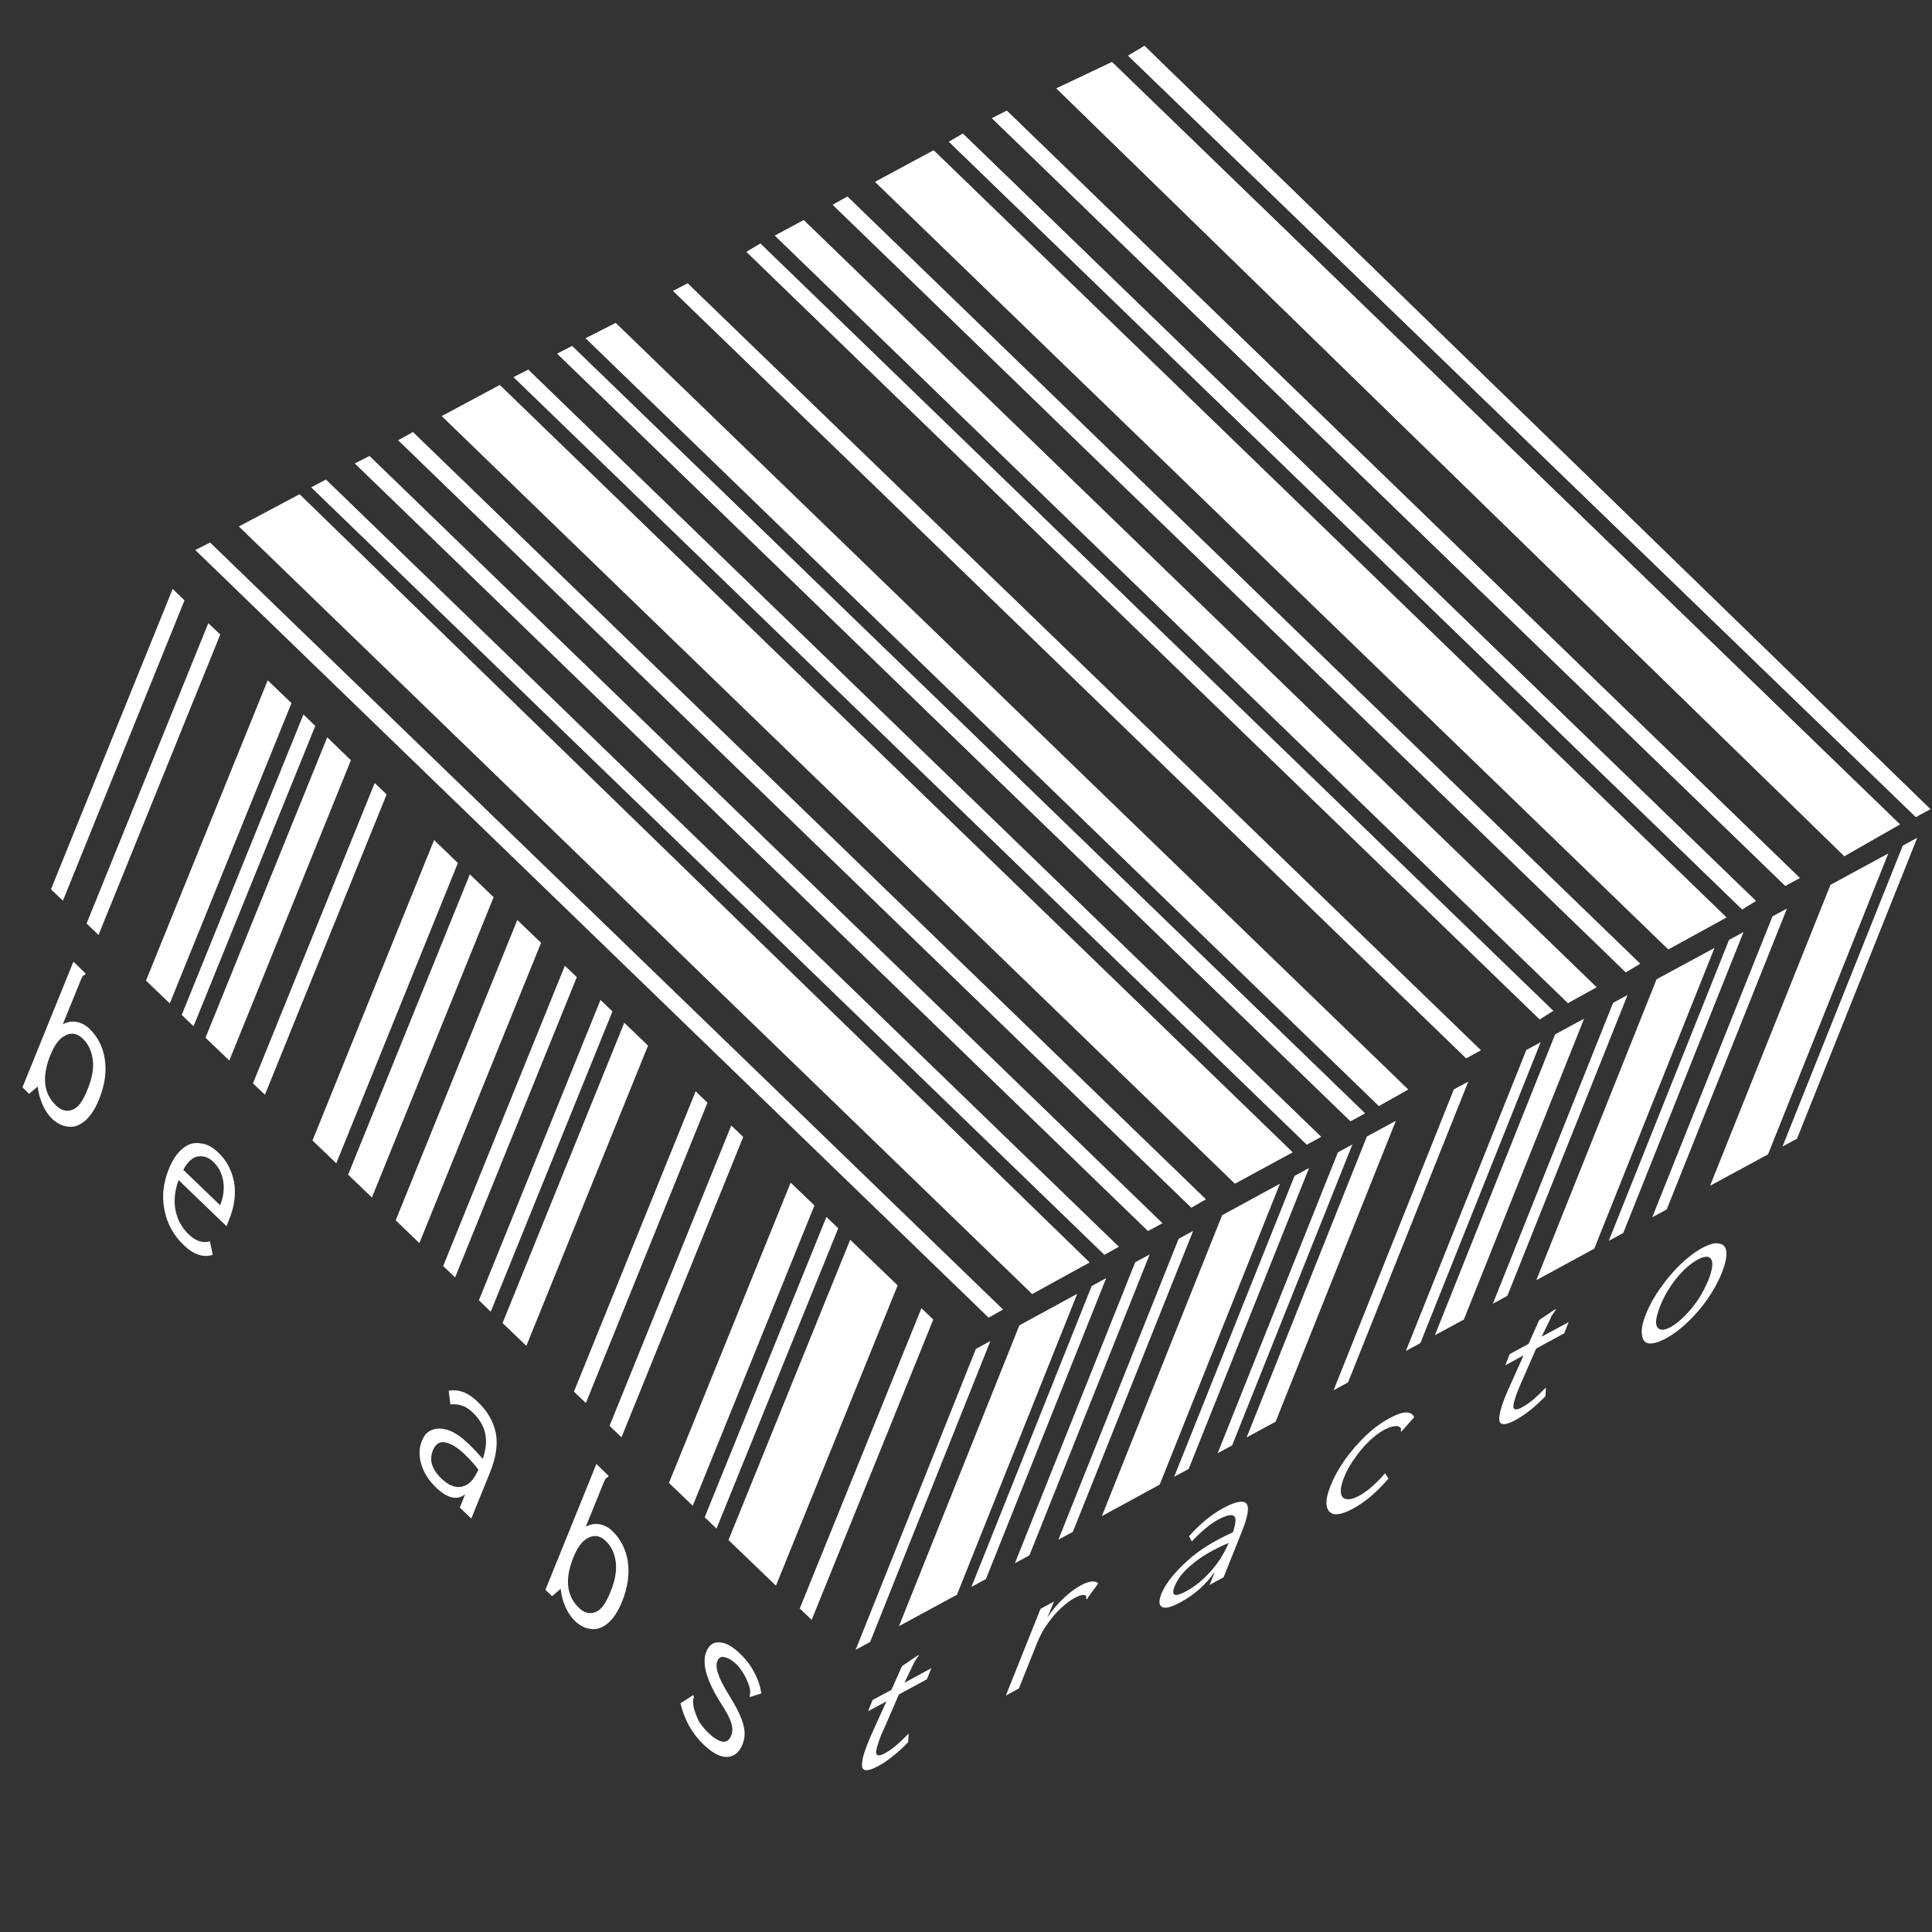
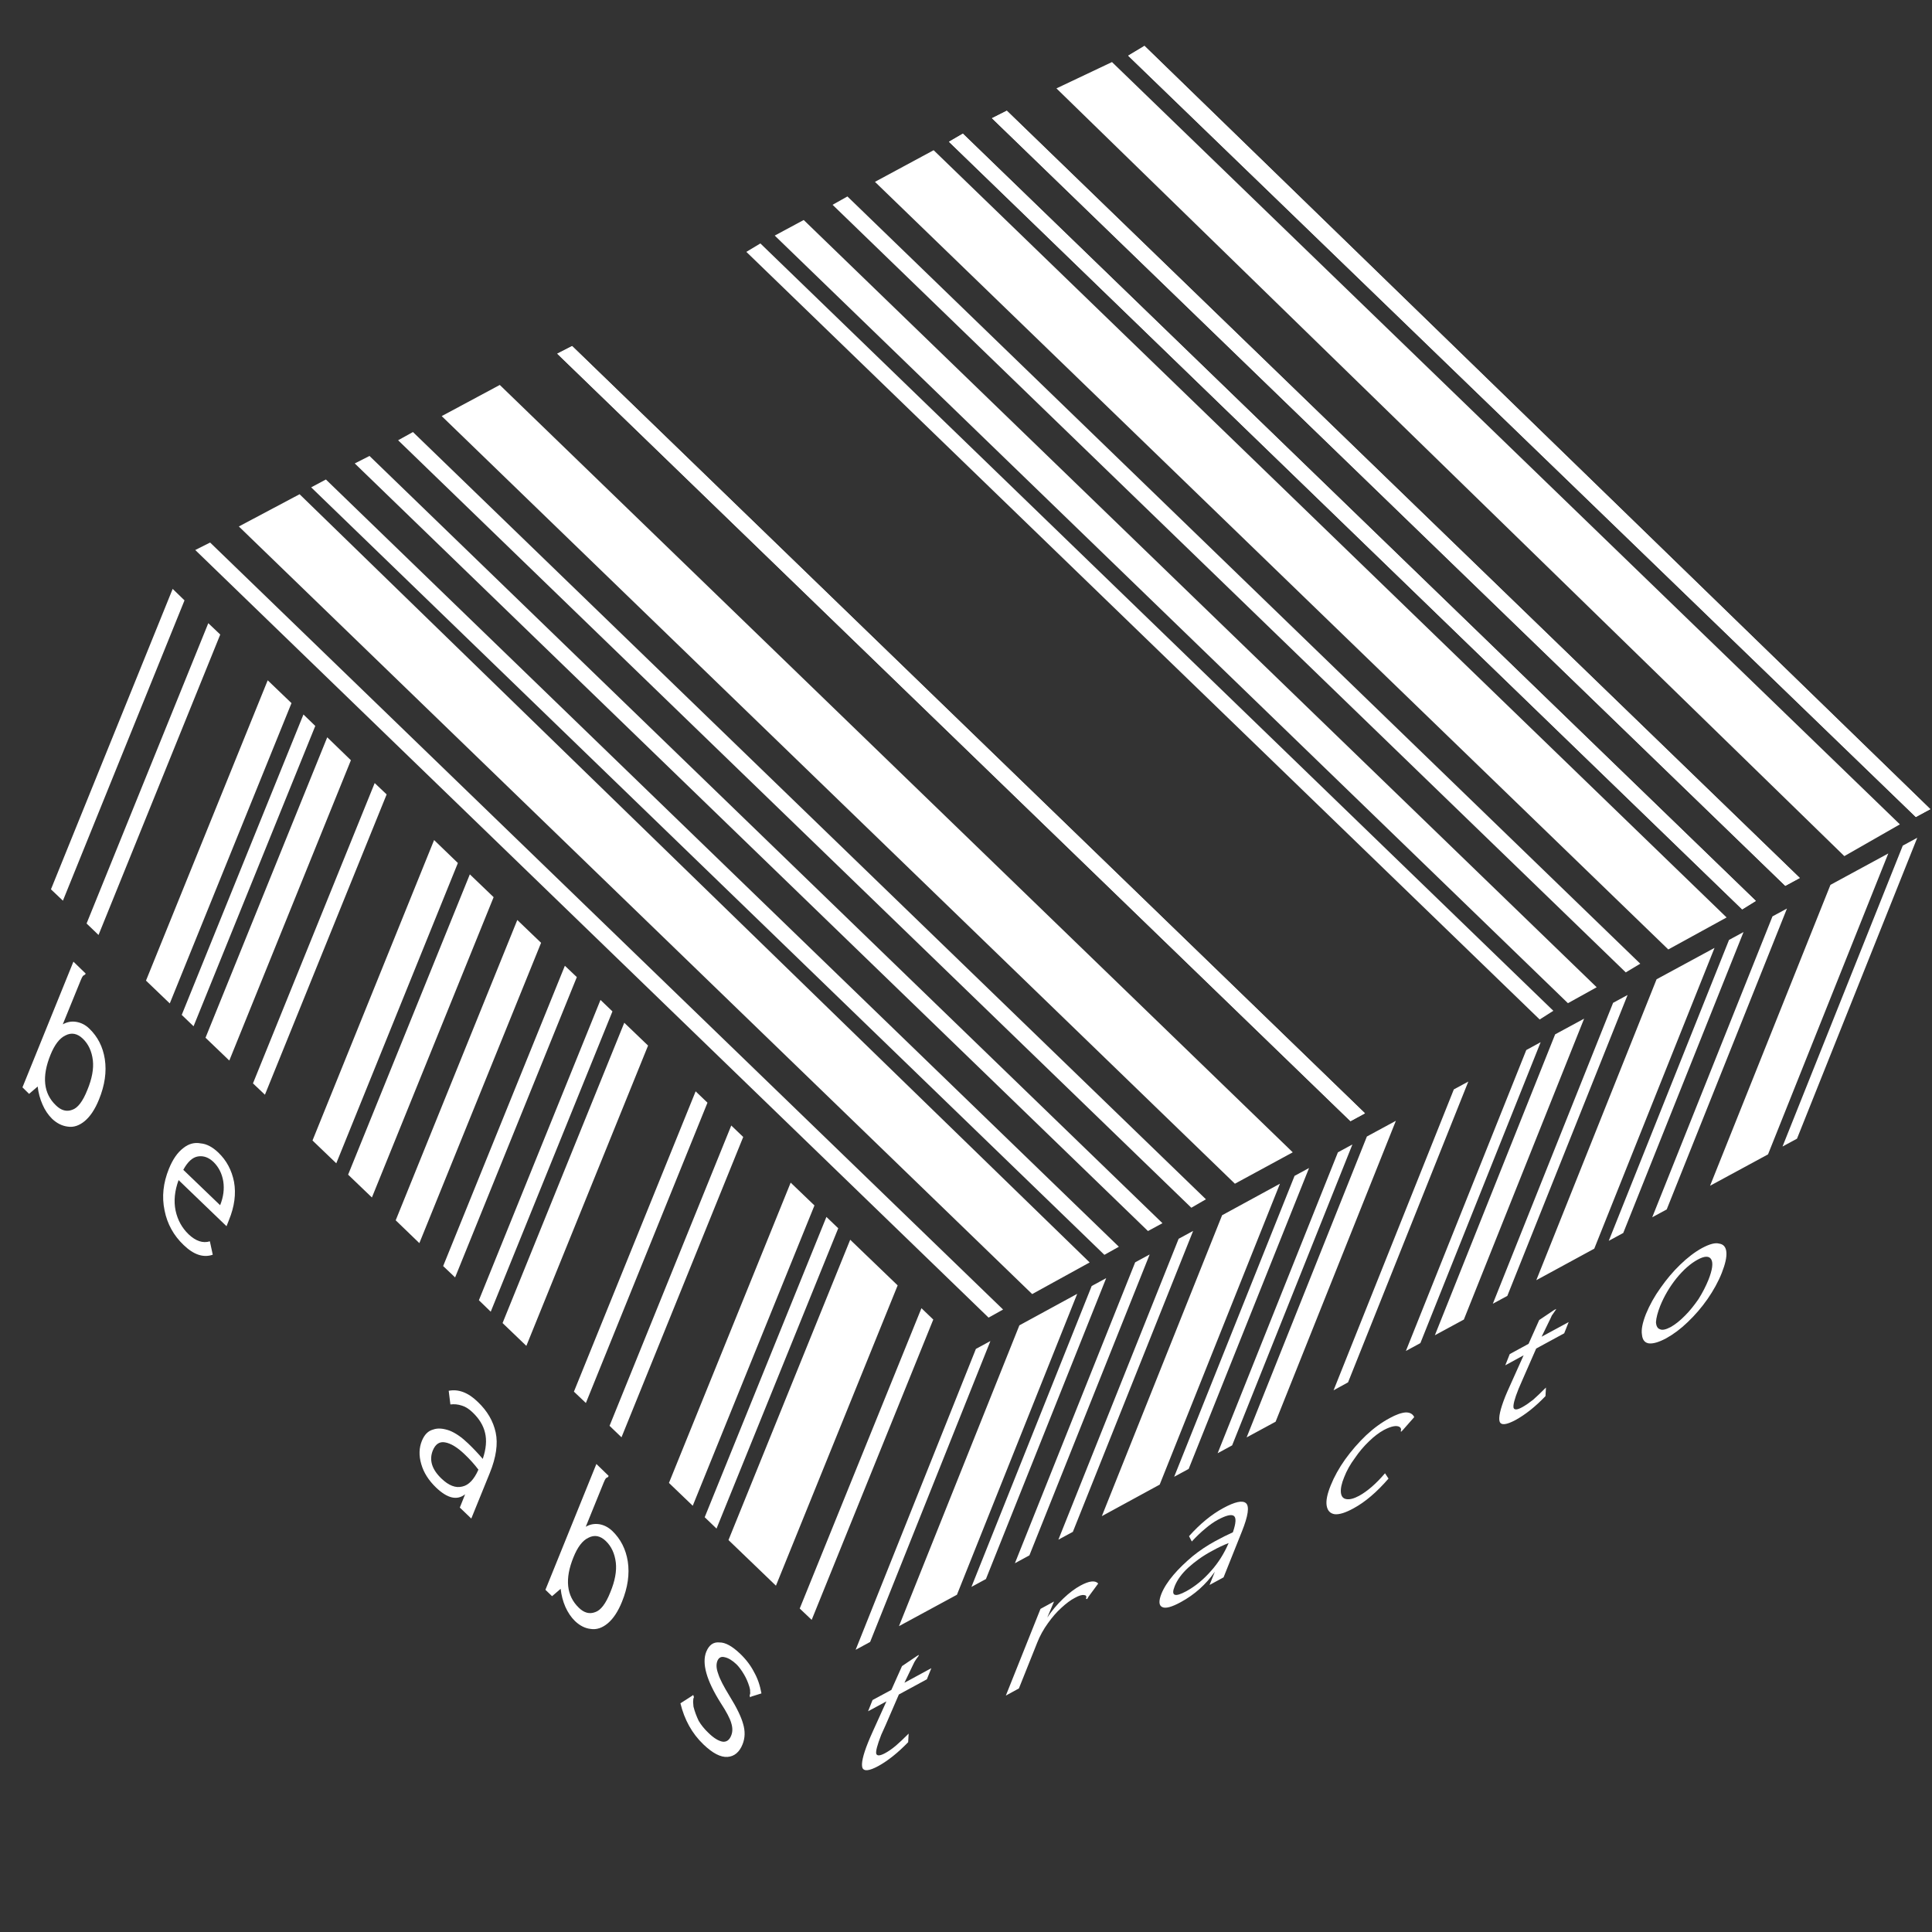
<svg xmlns="http://www.w3.org/2000/svg" width="16" height="16" viewBox="0 0 16 16" fill="none">
  <rect x="0" y="0" width="16" height="16" fill="#333333" stroke="none" />
  <g clip-path="url(#clip0_312_10855)">
    <path d="M7.086 13.663L8.082 11.171L8.202 11.106L7.206 13.598L7.086 13.663ZM7.445 13.467L8.442 10.976L8.921 10.715L7.925 13.207L7.445 13.467ZM8.045 13.142L9.041 10.65L9.161 10.585L8.165 13.077L8.045 13.142ZM7.521 14.428C7.436 14.516 7.353 14.582 7.273 14.626C7.199 14.666 7.155 14.671 7.142 14.64C7.131 14.607 7.146 14.537 7.189 14.43C7.197 14.41 7.21 14.379 7.23 14.335L7.341 14.09L7.189 14.172L7.226 14.079L7.382 13.995L7.47 13.798L7.594 13.714L7.61 13.705L7.607 13.714C7.598 13.725 7.591 13.736 7.584 13.746C7.576 13.757 7.569 13.77 7.563 13.784L7.49 13.936L7.713 13.815L7.676 13.907L7.444 14.033L7.335 14.285C7.315 14.328 7.303 14.356 7.298 14.367C7.265 14.452 7.251 14.504 7.257 14.525C7.265 14.543 7.288 14.541 7.328 14.52C7.358 14.504 7.388 14.483 7.419 14.457C7.447 14.433 7.483 14.399 7.525 14.357L7.521 14.428ZM8.405 12.946L9.401 10.454L9.521 10.389L8.525 12.881L8.405 12.946ZM8.765 12.751L9.761 10.259L9.881 10.194L8.885 12.686L8.765 12.751ZM9.125 12.556L10.121 10.064L10.6 9.803L9.604 12.295L9.125 12.556ZM8.948 13.131C9.02 13.092 9.069 13.086 9.095 13.114L9.014 13.224L9.003 13.243L8.994 13.241C8.996 13.232 8.997 13.225 8.996 13.22C8.995 13.215 8.989 13.211 8.979 13.21C8.961 13.206 8.935 13.214 8.901 13.233C8.866 13.251 8.829 13.279 8.789 13.316C8.75 13.351 8.714 13.393 8.679 13.442C8.642 13.493 8.612 13.547 8.59 13.603L8.438 13.983L8.33 14.042L8.617 13.324L8.729 13.263L8.673 13.396C8.709 13.341 8.753 13.289 8.805 13.239C8.855 13.191 8.902 13.156 8.948 13.131ZM9.724 12.23L10.721 9.738L10.841 9.673L9.844 12.165L9.724 12.23ZM10.084 12.035L11.08 9.543L11.2 9.478L10.204 11.97L10.084 12.035ZM10.324 11.904L11.32 9.412L11.56 9.282L10.564 11.774L10.324 11.904ZM10.131 12.489C10.227 12.437 10.29 12.423 10.319 12.449C10.348 12.475 10.337 12.553 10.285 12.683L10.133 13.063L10.017 13.126L10.061 13.016C9.987 13.122 9.893 13.206 9.779 13.268C9.704 13.309 9.653 13.323 9.625 13.309C9.597 13.296 9.595 13.259 9.618 13.2C9.638 13.15 9.672 13.097 9.718 13.043C9.762 12.991 9.816 12.939 9.878 12.887C9.936 12.84 9.998 12.799 10.062 12.764C10.117 12.734 10.167 12.709 10.21 12.69C10.236 12.614 10.239 12.569 10.218 12.554C10.197 12.539 10.153 12.55 10.086 12.586C10.051 12.605 10.017 12.629 9.982 12.659C9.944 12.69 9.907 12.726 9.87 12.766L9.847 12.722C9.938 12.62 10.033 12.542 10.131 12.489ZM9.824 13.178C9.899 13.137 9.967 13.081 10.029 13.01C10.09 12.942 10.138 12.865 10.175 12.779C10.133 12.795 10.086 12.817 10.036 12.845C9.961 12.885 9.896 12.932 9.839 12.984C9.786 13.033 9.749 13.084 9.728 13.137C9.696 13.216 9.728 13.23 9.824 13.178ZM11.044 11.514L12.04 9.022L12.16 8.957L11.164 11.448L11.044 11.514ZM11.643 11.188L12.64 8.696L12.759 8.631L11.763 11.123L11.643 11.188ZM11.883 11.058L12.879 8.566L13.119 8.436L12.123 10.928L11.883 11.058ZM11.21 12.491C11.143 12.528 11.091 12.544 11.053 12.54C11.016 12.534 10.994 12.511 10.987 12.47C10.98 12.43 10.991 12.373 11.021 12.3C11.049 12.23 11.089 12.158 11.14 12.086C11.192 12.014 11.25 11.947 11.314 11.886C11.377 11.827 11.442 11.78 11.509 11.744C11.562 11.715 11.607 11.699 11.643 11.697C11.677 11.697 11.7 11.71 11.712 11.736L11.616 11.845L11.604 11.857L11.6 11.853C11.603 11.845 11.604 11.838 11.602 11.832C11.601 11.828 11.598 11.823 11.592 11.818C11.579 11.81 11.562 11.808 11.541 11.812C11.519 11.816 11.492 11.826 11.46 11.843C11.42 11.865 11.379 11.896 11.338 11.936C11.295 11.977 11.255 12.024 11.22 12.076C11.182 12.127 11.153 12.179 11.132 12.233C11.11 12.286 11.101 12.33 11.105 12.363C11.109 12.394 11.124 12.411 11.15 12.415C11.177 12.42 11.212 12.411 11.255 12.388C11.324 12.35 11.396 12.288 11.47 12.201L11.499 12.245C11.402 12.357 11.306 12.439 11.21 12.491ZM12.363 10.797L13.359 8.305L13.479 8.24L12.483 10.732L12.363 10.797ZM12.723 10.602L13.719 8.11L14.199 7.85L13.203 10.341L12.723 10.602ZM13.323 10.276L14.319 7.784L14.439 7.719L13.443 10.211L13.323 10.276ZM12.799 11.562C12.714 11.651 12.631 11.716 12.551 11.76C12.476 11.8 12.433 11.805 12.42 11.775C12.408 11.742 12.424 11.671 12.466 11.565C12.474 11.545 12.488 11.513 12.508 11.469L12.618 11.224L12.466 11.307L12.503 11.214L12.659 11.129L12.747 10.932L12.872 10.848L12.888 10.84L12.884 10.848C12.876 10.86 12.868 10.87 12.862 10.88C12.853 10.891 12.846 10.904 12.841 10.918L12.767 11.07L12.991 10.949L12.954 11.042L12.722 11.168L12.612 11.419C12.593 11.463 12.581 11.49 12.576 11.502C12.542 11.586 12.529 11.639 12.535 11.66C12.542 11.678 12.566 11.676 12.606 11.654C12.635 11.638 12.665 11.617 12.697 11.592C12.725 11.567 12.76 11.534 12.803 11.491L12.799 11.562ZM13.683 10.081L14.679 7.589L14.799 7.524L13.803 10.016L13.683 10.081ZM14.162 9.82L15.159 7.328L15.638 7.068L14.642 9.56L14.162 9.82ZM14.762 9.495L15.758 7.003L15.878 6.938L14.882 9.43L14.762 9.495ZM13.799 11.083C13.737 11.116 13.689 11.13 13.653 11.125C13.62 11.119 13.602 11.095 13.598 11.053C13.591 11.012 13.602 10.956 13.631 10.882C13.661 10.809 13.701 10.736 13.753 10.664C13.802 10.594 13.856 10.53 13.913 10.475C13.975 10.415 14.036 10.368 14.097 10.335C14.159 10.302 14.205 10.29 14.237 10.299C14.273 10.304 14.293 10.327 14.297 10.369C14.301 10.411 14.288 10.468 14.259 10.542C14.23 10.615 14.19 10.687 14.141 10.758C14.092 10.828 14.037 10.892 13.977 10.949C13.919 11.005 13.86 11.049 13.799 11.083ZM13.836 10.99C13.873 10.969 13.913 10.938 13.955 10.895C13.993 10.857 14.03 10.811 14.066 10.759C14.1 10.705 14.127 10.652 14.149 10.598C14.181 10.517 14.189 10.46 14.172 10.43C14.155 10.4 14.117 10.4 14.059 10.432C14 10.464 13.942 10.515 13.884 10.586C13.827 10.657 13.782 10.734 13.749 10.815C13.728 10.869 13.716 10.914 13.714 10.95C13.716 10.982 13.727 11.002 13.747 11.008C13.766 11.018 13.796 11.011 13.836 10.99Z" fill="white" />
    <g clip-path="url(#clip1_312_10855)">
      <path d="M0.422 7.365L1.43 4.877L1.528 4.972L0.521 7.459L0.422 7.365ZM0.717 7.648L1.725 5.161L1.824 5.255L0.816 7.743L0.717 7.648ZM1.209 8.121L2.217 5.634L2.414 5.823L1.406 8.31L1.209 8.121ZM0.431 9.265C0.399 9.233 0.372 9.194 0.352 9.147C0.331 9.1 0.318 9.05 0.312 8.998L0.241 9.059L0.186 9.005L0.608 7.964L0.709 8.062L0.706 8.07C0.698 8.075 0.692 8.078 0.687 8.082C0.682 8.088 0.676 8.1 0.669 8.117L0.52 8.483C0.556 8.463 0.593 8.456 0.633 8.463C0.673 8.47 0.708 8.488 0.739 8.518C0.809 8.585 0.852 8.669 0.868 8.771C0.884 8.876 0.868 8.987 0.82 9.105C0.787 9.187 0.747 9.246 0.702 9.284C0.656 9.322 0.609 9.338 0.56 9.33C0.514 9.324 0.471 9.303 0.431 9.265ZM0.463 9.154C0.506 9.196 0.551 9.209 0.598 9.191C0.644 9.176 0.686 9.121 0.724 9.025C0.762 8.933 0.777 8.851 0.769 8.781C0.76 8.706 0.732 8.646 0.686 8.602C0.64 8.558 0.592 8.549 0.542 8.575C0.493 8.598 0.452 8.652 0.418 8.736C0.345 8.916 0.36 9.056 0.463 9.154ZM1.505 8.405L2.513 5.917L2.611 6.012L1.603 8.499L1.505 8.405ZM1.702 8.594L2.71 6.106L2.906 6.296L1.899 8.783L1.702 8.594ZM2.095 8.972L3.103 6.485L3.202 6.579L2.194 9.066L2.095 8.972ZM1.521 10.311C1.438 10.232 1.385 10.136 1.363 10.025C1.339 9.912 1.351 9.797 1.399 9.679C1.431 9.6 1.471 9.543 1.519 9.507C1.563 9.472 1.611 9.459 1.662 9.469C1.711 9.473 1.76 9.499 1.808 9.545C1.876 9.61 1.919 9.691 1.938 9.787C1.956 9.886 1.942 9.992 1.896 10.104C1.892 10.115 1.885 10.132 1.876 10.155L1.479 9.773C1.446 9.863 1.438 9.947 1.454 10.025C1.471 10.104 1.507 10.169 1.562 10.222C1.621 10.278 1.68 10.298 1.738 10.28L1.762 10.391C1.684 10.418 1.604 10.391 1.521 10.311ZM1.823 9.981C1.85 9.914 1.859 9.848 1.849 9.783C1.838 9.718 1.811 9.665 1.768 9.623C1.728 9.585 1.686 9.57 1.64 9.577C1.595 9.584 1.554 9.621 1.518 9.688L1.823 9.981ZM2.588 9.445L3.595 6.957L3.792 7.147L2.785 9.634L2.588 9.445ZM2.883 9.728L3.891 7.241L4.088 7.43L3.08 9.917L2.883 9.728ZM3.277 10.106L4.284 7.619L4.481 7.808L3.473 10.295L3.277 10.106ZM3.67 10.485L4.678 7.998L4.777 8.092L3.769 10.579L3.67 10.485ZM3.966 10.768L4.973 8.281L5.072 8.376L4.064 10.863L3.966 10.768ZM4.162 10.957L5.17 8.47L5.367 8.659L4.359 11.146L4.162 10.957ZM3.957 11.61C4.036 11.685 4.085 11.77 4.105 11.863C4.125 11.956 4.109 12.068 4.057 12.197L3.903 12.576L3.808 12.485L3.852 12.375C3.785 12.428 3.705 12.409 3.611 12.319C3.55 12.26 3.509 12.196 3.489 12.126C3.468 12.055 3.47 11.991 3.494 11.932C3.515 11.881 3.545 11.85 3.587 11.839C3.625 11.825 3.671 11.829 3.724 11.848C3.774 11.868 3.825 11.904 3.877 11.954C3.923 11.998 3.963 12.041 3.998 12.082C4.026 11.999 4.032 11.927 4.017 11.866C4.003 11.805 3.968 11.748 3.913 11.696C3.885 11.669 3.856 11.65 3.826 11.641C3.794 11.63 3.762 11.627 3.73 11.631L3.716 11.518C3.796 11.502 3.877 11.532 3.957 11.61ZM3.655 12.244C3.716 12.303 3.774 12.325 3.828 12.311C3.881 12.3 3.926 12.253 3.962 12.171C3.929 12.127 3.891 12.085 3.849 12.045C3.788 11.986 3.733 11.953 3.685 11.945C3.64 11.937 3.606 11.959 3.584 12.013C3.553 12.091 3.576 12.168 3.655 12.244ZM4.753 11.525L5.761 9.038L5.859 9.132L4.852 11.619L4.753 11.525ZM5.048 11.808L6.056 9.321L6.155 9.416L5.147 11.903L5.048 11.808ZM5.54 12.281L6.548 9.794L6.745 9.983L5.737 12.47L5.54 12.281ZM4.762 13.425C4.73 13.394 4.703 13.354 4.682 13.307C4.662 13.261 4.649 13.211 4.643 13.158L4.572 13.219L4.517 13.166L4.939 12.124L5.04 12.222L5.037 12.231C5.029 12.235 5.023 12.239 5.018 12.242C5.013 12.248 5.007 12.26 5 12.277L4.851 12.644C4.887 12.623 4.924 12.617 4.964 12.623C5.004 12.63 5.039 12.649 5.07 12.678C5.14 12.745 5.183 12.83 5.199 12.931C5.215 13.036 5.199 13.147 5.151 13.265C5.118 13.347 5.078 13.406 5.033 13.444C4.987 13.482 4.94 13.498 4.891 13.49C4.845 13.485 4.802 13.463 4.762 13.425ZM4.794 13.315C4.837 13.357 4.882 13.369 4.929 13.351C4.975 13.336 5.017 13.281 5.055 13.185C5.093 13.093 5.108 13.011 5.1 12.941C5.091 12.866 5.063 12.806 5.017 12.762C4.971 12.718 4.923 12.709 4.873 12.735C4.824 12.758 4.783 12.812 4.749 12.897C4.676 13.076 4.691 13.216 4.794 13.315ZM5.836 12.565L6.844 10.078L6.942 10.172L5.934 12.659L5.836 12.565ZM6.033 12.754L7.041 10.267L7.434 10.645L6.426 13.132L6.033 12.754ZM6.623 13.321L7.631 10.834L7.729 10.928L6.722 13.415L6.623 13.321ZM5.825 14.446C5.731 14.356 5.668 14.242 5.635 14.106L5.727 14.047L5.741 14.037L5.747 14.055C5.746 14.058 5.744 14.062 5.742 14.068C5.741 14.078 5.74 14.087 5.74 14.095C5.741 14.107 5.742 14.12 5.743 14.133C5.753 14.174 5.768 14.213 5.786 14.251C5.806 14.285 5.833 14.319 5.868 14.352C5.912 14.395 5.951 14.418 5.985 14.424C6.017 14.427 6.04 14.411 6.055 14.374C6.068 14.343 6.068 14.309 6.056 14.27C6.045 14.231 6.016 14.176 5.969 14.104C5.85 13.916 5.811 13.774 5.849 13.679C5.872 13.623 5.908 13.597 5.958 13.602C6.007 13.601 6.064 13.633 6.13 13.696C6.18 13.744 6.218 13.795 6.245 13.848C6.274 13.899 6.294 13.957 6.306 14.024L6.223 14.05L6.212 14.056L6.208 14.041C6.213 14.03 6.214 14.019 6.212 14.009C6.213 13.999 6.211 13.985 6.206 13.969C6.194 13.93 6.179 13.896 6.161 13.866C6.141 13.832 6.12 13.804 6.099 13.783C6.064 13.75 6.031 13.73 6 13.724C5.972 13.717 5.953 13.727 5.941 13.755C5.93 13.784 5.932 13.819 5.948 13.862C5.961 13.905 5.993 13.966 6.042 14.046C6.101 14.141 6.138 14.218 6.154 14.276C6.172 14.336 6.171 14.393 6.149 14.447C6.123 14.511 6.081 14.546 6.025 14.55C5.968 14.554 5.902 14.52 5.825 14.446Z" fill="white" />
    </g>
    <path d="M1.617 4.555L1.74 4.493L8.307 10.845L8.187 10.912L1.617 4.555Z" fill="white" />
    <path d="M2.577 4.036L2.699 3.971L9.266 10.325L9.146 10.392L2.577 4.036Z" fill="white" />
    <path d="M2.938 3.838L3.06 3.776L9.627 10.13L9.507 10.195L2.938 3.838Z" fill="white" />
    <path d="M3.297 3.646L3.42 3.578L9.987 9.932L9.866 10.002L3.297 3.646Z" fill="white" />
-     <path d="M4.252 3.123L4.375 3.061L10.942 9.415L10.822 9.48L4.252 3.123Z" fill="white" />
    <path d="M4.615 2.929L4.738 2.866L11.304 9.22L11.184 9.285L4.615 2.929Z" fill="white" />
    <path d="M4.615 2.929L4.738 2.866L11.304 9.22L11.184 9.285L4.615 2.929Z" fill="white" />
-     <path d="M5.573 2.409L5.695 2.346L12.265 8.698L12.142 8.765L5.573 2.409Z" fill="white" />
    <path d="M6.181 2.086L6.297 2.016L12.864 8.371L12.751 8.443L6.181 2.086Z" fill="white" />
    <path d="M6.895 1.696L7.018 1.627L13.584 7.981L13.464 8.053L6.895 1.696Z" fill="white" />
    <path d="M7.859 1.174L7.974 1.107L14.541 7.461L14.428 7.531L7.859 1.174Z" fill="white" />
    <path d="M7.246 1.506L7.732 1.244L14.299 7.598L13.816 7.863L7.246 1.506Z" fill="white" />
    <path d="M7.859 1.174L7.974 1.107L14.541 7.461L14.428 7.531L7.859 1.174Z" fill="white" />
    <path d="M3.658 3.446L4.139 3.188L10.706 9.543L10.227 9.803L3.658 3.446Z" fill="white" />
    <path d="M1.978 4.36L2.481 4.093L9.024 10.455L8.548 10.717L1.978 4.36Z" fill="white" />
-     <path d="M4.849 2.801L5.099 2.674L11.663 9.023L11.419 9.16L4.849 2.801Z" fill="white" />
    <path d="M6.416 1.951L6.656 1.822L13.223 8.176L12.985 8.308L6.416 1.951Z" fill="white" />
    <path d="M8.215 0.979L8.338 0.917L14.905 7.271L14.785 7.336L8.215 0.979Z" fill="white" />
    <path d="M8.215 0.979L8.338 0.917L14.905 7.271L14.785 7.336L8.215 0.979Z" fill="white" />
-     <path d="M8.749 0.732L9.209 0.514L15.734 6.827L15.274 7.09L8.749 0.732Z" fill="white" />
    <path d="M8.749 0.732L9.209 0.514L15.734 6.827L15.274 7.09L8.749 0.732Z" fill="white" />
    <path d="M9.343 0.461L9.478 0.38L15.986 6.701L15.866 6.766L9.343 0.461Z" fill="white" />
    <path d="M9.343 0.461L9.478 0.38L15.986 6.701L15.866 6.766L9.343 0.461Z" fill="white" />
  </g>
  <defs>
    <clipPath id="clip0_312_10855">
      <rect width="16" height="16" fill="white" />
    </clipPath>
    <clipPath id="clip1_312_10855">
      <rect width="9.025" height="5.465" fill="white" transform="matrix(0.721 0.693 -0.376 0.927 1.68 4.26)" />
    </clipPath>
  </defs>
</svg>